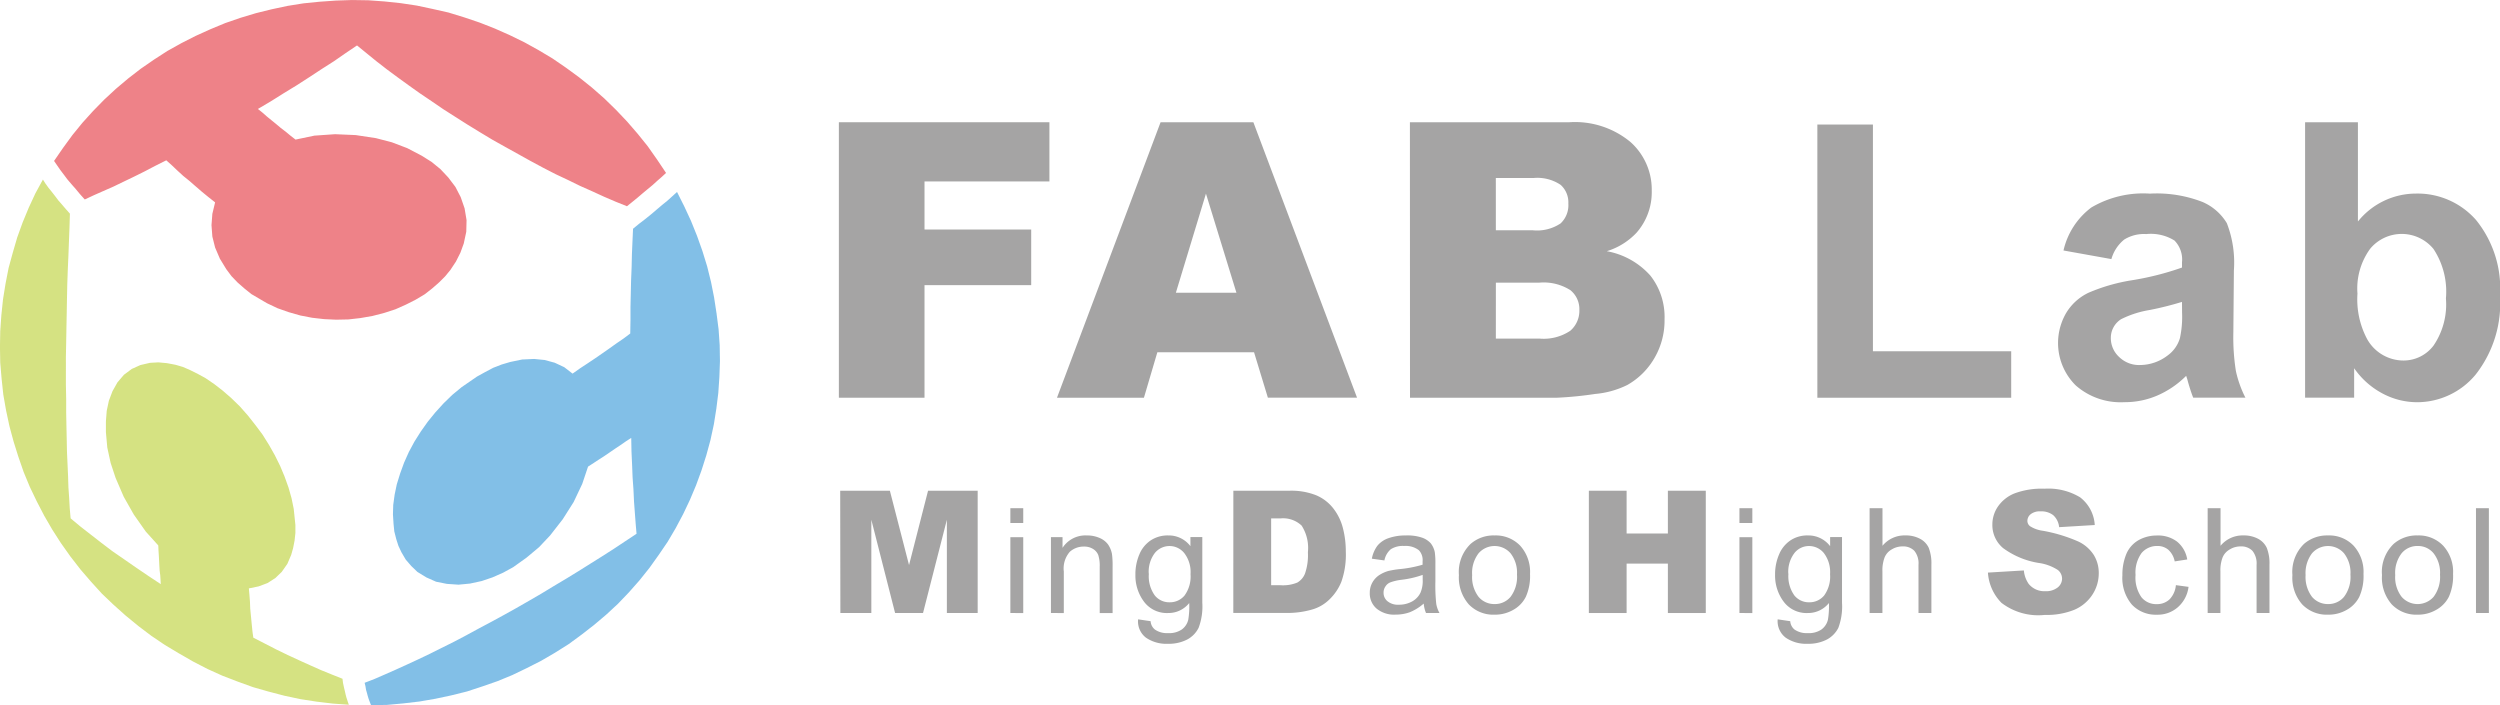
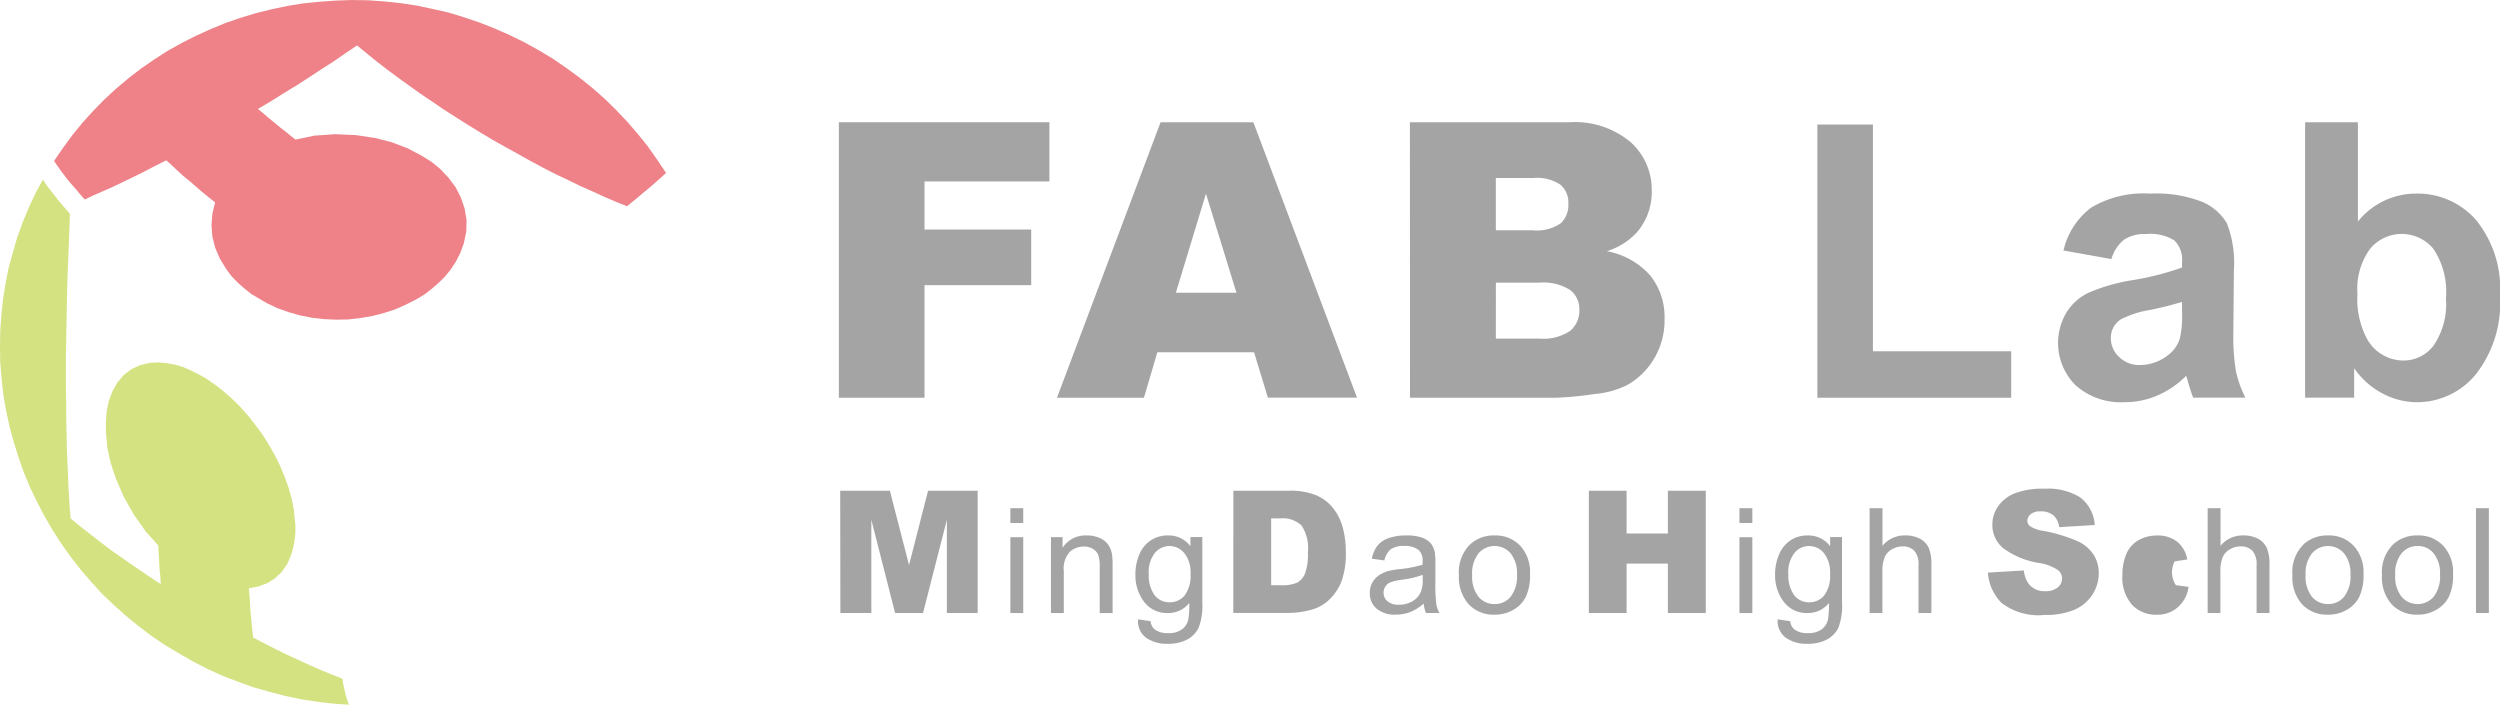
<svg xmlns="http://www.w3.org/2000/svg" width="116.362" height="32.822" viewBox="0 0 116.362 32.822">
  <g id="Group_1324" data-name="Group 1324" transform="translate(-1711.78 -721.96)" opacity="0.491">
-     <path id="Path_4346" data-name="Path 4346" d="M163.351,476.527l.04.169.025.158.041.141.037.141.036.12.041.114.038.1.041.1.749-.014.756-.07.75-.088.738-.127.741-.158.728-.181.713-.234.713-.248.685-.282.675-.325.662-.336.649-.378.635-.4.6-.44.584-.454.568-.48.545-.505.508-.531.491-.556.467-.584.428-.6.417-.612.373-.633.352-.662.312-.658.285-.676.256-.7.223-.7.194-.714.157-.727.115-.725.092-.739.05-.741.026-.737-.012-.743-.051-.737-.095-.739-.114-.741-.143-.721-.18-.727-.22-.714-.249-.7-.282-.7-.313-.676-.338-.674-.22.2-.231.208-.247.2-.246.209-.261.222-.272.22-.285.218-.285.234-.026.584-.026.6-.014.607-.025.611-.014.621-.014.627v.605l-.011.621-.311.234-.325.222-.325.232-.334.234-.339.234-.35.234-.35.23-.35.248-.388-.3-.44-.206-.467-.128-.493-.049-.558.025-.557.116-.392.116-.4.155-.377.2-.377.208-.713.491-.44.364-.4.389-.389.428-.348.428-.324.457-.3.475-.259.482-.22.493-.182.5-.157.507-.1.479-.066.482-.013.44.027.429.036.362.092.362.1.311.141.3.2.34.259.3.285.274.417.255.451.2.5.1.545.037.534-.051.543-.118.505-.171.493-.218.469-.257.62-.443.585-.489.515-.547.585-.751.507-.8.4-.844.271-.806.259-.167.261-.171.256-.165.247-.169.247-.169.247-.165.247-.171.245-.158.012.635.028.61.024.6.04.567.026.558.039.519.038.507.04.466-.508.336-.53.352-.545.349-.561.352-.558.35-.57.35-.583.347-.58.352-.584.339-.584.335-.584.325-.6.326-.583.31-.57.31-.57.3-.574.285-.542.271-.545.26-.532.246-.519.236-.494.218-.478.208Z" transform="translate(1565.401 277.213)" fill="#007ccf" />
    <path id="Path_4347" data-name="Path 4347" d="M166.573,455.22l-.233-.181-.22-.183-.234-.178-.219-.185-.206-.167-.222-.181-.208-.183-.209-.167.611-.361.6-.377.6-.366.585-.377.57-.375.57-.363.545-.378.532-.359.44.359.465.378.483.375.489.362.52.377.53.377.543.366.548.375.57.363.57.362.572.35.582.35.6.336.584.324.582.324.583.313.583.3.582.274.558.273.574.255.541.248.545.234.52.209.259-.209.245-.2.234-.2.233-.194.22-.181.22-.2.208-.181.2-.185-.415-.619-.439-.625-.47-.583-.491-.568-.52-.547-.545-.531-.57-.5-.582-.466-.621-.456-.624-.428-.651-.389-.66-.366-.684-.334-.7-.31-.7-.275-.725-.245-.726-.223-.741-.167-.738-.157-.754-.113-.75-.079-.75-.054-.764-.012-.753.026-.752.053-.754.076-.736.118-.742.158-.725.179-.725.218-.713.246-.691.287-.687.311-.657.334-.653.364-.619.4-.622.429-.584.452-.57.48-.548.507-.517.528-.493.545-.467.573-.438.6-.417.605.143.208.154.222.158.208.166.222.2.234.192.218.194.234.222.247.429-.2.439-.194.468-.206.466-.225.481-.231.5-.248.494-.259.517-.259.259.232.261.248.271.248.286.231.284.248.3.259.3.245.311.246-.128.533-.04.529.04.53.128.51.222.519.3.491.244.326.289.3.311.271.323.26.727.426.493.233.519.183.545.155.545.105.557.063.558.026.57-.012.558-.063.57-.1.545-.141.519-.169.493-.22.439-.222.428-.255.35-.274.325-.285.275-.275.246-.3.257-.389.209-.415.155-.426.117-.545.013-.546-.092-.545-.18-.521-.247-.477-.335-.442-.366-.389-.414-.336-.455-.285-.673-.352-.713-.271-.741-.193-.944-.143-.96-.041-.963.067Z" transform="translate(1558.962 273.237)" fill="#dc000c" />
    <path id="Path_4348" data-name="Path 4348" d="M157.185,454.946l-.194-.218-.18-.211-.168-.192-.156-.208-.157-.2-.144-.178-.143-.2-.114-.181-.352.646-.313.676-.283.686-.248.686-.208.714-.194.711-.142.728-.117.727-.077.737-.052.739-.013.741.013.737.063.739.079.741.129.737.156.729.191.711.224.714.247.713.285.688.323.674.35.674.376.648.4.623.443.625.465.6.491.57.507.558.544.519.559.5.6.492.6.454.632.427.651.389.661.38.676.349.685.31.715.275.716.259.722.206.739.193.742.158.749.116.754.09.75.054-.038-.106-.038-.116-.041-.127-.038-.148-.038-.169-.04-.167-.039-.181-.023-.194-.5-.2-.507-.206-.5-.222-.516-.234-.532-.245-.532-.259-.531-.273-.532-.273-.038-.26-.026-.259-.027-.273-.027-.284-.027-.287-.012-.31-.024-.311-.027-.31.455-.093.414-.155.362-.232.3-.289.26-.371.179-.419.091-.322.066-.338.039-.363v-.364l-.078-.755-.1-.489-.143-.505-.182-.507-.207-.495-.247-.5-.273-.482-.3-.48-.336-.449-.35-.443-.377-.426-.392-.38-.4-.348-.388-.3-.4-.274-.364-.2-.363-.181-.336-.146-.341-.1-.4-.076-.4-.037-.388.021-.452.105-.4.181-.364.271-.3.352-.233.414-.167.442-.1.468-.038.491v.507l.064.713.156.716.232.7.376.871.469.829.557.792.583.647.011.246.015.232.012.234.012.232.013.224.028.218.013.206.012.21-.57-.377-.57-.387-.561-.389-.544-.375-.517-.392-.5-.389-.484-.377-.45-.375-.04-.452-.027-.48-.036-.521-.016-.516-.025-.558-.026-.572-.012-.6-.013-.611-.012-.621v-.633l-.013-.648V461.6l.013-.663.012-.685.013-.676.012-.674.014-.674.024-.676.029-.658.025-.663.025-.648Z" transform="translate(1557.849 276.959)" fill="#a9c300" />
    <g id="Group_1297" data-name="Group 1297" transform="translate(1750.828 727.65)">
      <path id="Path_4349" data-name="Path 4349" d="M175.6,451.881h9.8v2.755h-5.814v2.238h4.966v2.589h-4.966v5.24H175.6Z" transform="translate(-175.603 -451.881)" fill="#474645" />
    </g>
    <g id="Group_1298" data-name="Group 1298" transform="translate(1760.98 727.65)">
      <path id="Path_4350" data-name="Path 4350" d="M190.406,462.586h-4.5l-.625,2.117h-4.047l4.822-12.822h4.319L195.2,464.7h-4.15Zm-.82-2.771-1.418-4.611-1.4,4.611Z" transform="translate(-181.237 -451.881)" fill="#474645" />
    </g>
    <g id="Group_1299" data-name="Group 1299" transform="translate(1777.404 727.65)">
      <path id="Path_4351" data-name="Path 4351" d="M190.352,451.881h7.416a4.045,4.045,0,0,1,2.849.919,2.966,2.966,0,0,1,.991,2.272,2.856,2.856,0,0,1-.708,1.951,3.177,3.177,0,0,1-1.384.86,3.561,3.561,0,0,1,2.032,1.141,3.114,3.114,0,0,1,.656,2.032,3.457,3.457,0,0,1-.465,1.791,3.374,3.374,0,0,1-1.268,1.263,4.221,4.221,0,0,1-1.5.418,17.076,17.076,0,0,1-1.775.175h-6.84Zm4,5.029h1.726a1.969,1.969,0,0,0,1.288-.321,1.159,1.159,0,0,0,.36-.923,1.09,1.09,0,0,0-.36-.872,1.947,1.947,0,0,0-1.267-.317h-1.748Zm0,5.04h2.022a2.231,2.231,0,0,0,1.443-.364,1.226,1.226,0,0,0,.422-.973,1.133,1.133,0,0,0-.416-.915,2.322,2.322,0,0,0-1.459-.35h-2.011Z" transform="translate(-190.352 -451.881)" fill="#474645" />
    </g>
    <g id="Group_1300" data-name="Group 1300" transform="translate(1796.368 727.756)">
      <path id="Path_4352" data-name="Path 4352" d="M200.877,464.655V451.94h2.587v10.553H209.9v2.162Z" transform="translate(-200.877 -451.94)" fill="#474645" />
    </g>
    <g id="Group_1301" data-name="Group 1301" transform="translate(1807.571 730.972)">
      <path id="Path_4353" data-name="Path 4353" d="M209.578,456.772l-2.229-.4a3.458,3.458,0,0,1,1.294-2,4.751,4.751,0,0,1,2.728-.647,5.882,5.882,0,0,1,2.449.389,2.449,2.449,0,0,1,1.132.987,5.076,5.076,0,0,1,.328,2.2l-.025,2.87a10.092,10.092,0,0,0,.117,1.805,5.152,5.152,0,0,0,.443,1.245h-2.429c-.067-.164-.146-.4-.24-.724a2.777,2.777,0,0,0-.088-.29,4.321,4.321,0,0,1-1.346.917,3.805,3.805,0,0,1-1.53.308,3.163,3.163,0,0,1-2.261-.778,2.776,2.776,0,0,1-.449-3.371,2.429,2.429,0,0,1,1.05-.948,8.448,8.448,0,0,1,1.957-.569,13.3,13.3,0,0,0,2.386-.6v-.249a1.258,1.258,0,0,0-.351-1.009,2.088,2.088,0,0,0-1.317-.3,1.738,1.738,0,0,0-1.023.256A1.8,1.8,0,0,0,209.578,456.772Zm3.286,1.993a15.069,15.069,0,0,1-1.494.375,4.645,4.645,0,0,0-1.339.429,1.027,1.027,0,0,0-.479.867,1.19,1.19,0,0,0,.384.89,1.324,1.324,0,0,0,.978.377,2.125,2.125,0,0,0,1.27-.436,1.533,1.533,0,0,0,.584-.814,4.713,4.713,0,0,0,.1-1.2Z" transform="translate(-207.095 -453.725)" fill="#474645" />
    </g>
    <g id="Group_1302" data-name="Group 1302" transform="translate(1819.07 727.65)">
      <path id="Path_4354" data-name="Path 4354" d="M213.477,464.7V451.881h2.459v4.62a3.469,3.469,0,0,1,2.692-1.3,3.619,3.619,0,0,1,2.807,1.231,5.073,5.073,0,0,1,1.114,3.526,5.38,5.38,0,0,1-1.133,3.667,3.541,3.541,0,0,1-2.755,1.287,3.423,3.423,0,0,1-1.568-.4,3.722,3.722,0,0,1-1.333-1.182V464.7Zm2.438-4.843a3.926,3.926,0,0,0,.458,2.132,1.941,1.941,0,0,0,1.7.982,1.746,1.746,0,0,0,1.386-.7,3.407,3.407,0,0,0,.573-2.191,3.6,3.6,0,0,0-.578-2.3,1.91,1.91,0,0,0-2.942-.018A3.133,3.133,0,0,0,215.915,459.859Z" transform="translate(-213.477 -451.881)" fill="#474645" />
    </g>
    <g id="Group_1303" data-name="Group 1303" transform="translate(1750.887 744.801)">
      <path id="Path_4355" data-name="Path 4355" d="M175.635,461.4h2.312l.892,3.46.885-3.46h2.31v5.692H180.6v-4.341l-1.11,4.341h-1.3l-1.106-4.341v4.341h-1.441Z" transform="translate(-175.635 -461.4)" fill="#474645" />
    </g>
    <g id="Group_1304" data-name="Group 1304" transform="translate(1758.807 745.615)">
      <path id="Path_4356" data-name="Path 4356" d="M180.031,462.54v-.688h.6v.688Zm0,4.189V463.2h.6v3.533Z" transform="translate(-180.031 -461.852)" fill="#474645" />
    </g>
    <g id="Group_1305" data-name="Group 1305" transform="translate(1760.696 746.882)">
      <path id="Path_4357" data-name="Path 4357" d="M181.079,466.166v-3.533h.539v.5a1.268,1.268,0,0,1,1.124-.578,1.451,1.451,0,0,1,.589.112.954.954,0,0,1,.4.3,1.17,1.17,0,0,1,.187.443,3.838,3.838,0,0,1,.031.582v2.175h-.6v-2.153a1.64,1.64,0,0,0-.068-.548.59.59,0,0,0-.247-.285.772.772,0,0,0-.418-.108.963.963,0,0,0-.659.243,1.182,1.182,0,0,0-.279.919v1.932Z" transform="translate(-181.079 -462.555)" fill="#474645" />
    </g>
    <g id="Group_1306" data-name="Group 1306" transform="translate(1764.634 746.882)">
      <path id="Path_4358" data-name="Path 4358" d="M183.384,466.46l.582.086a.542.542,0,0,0,.2.389.973.973,0,0,0,.605.166,1.048,1.048,0,0,0,.643-.166.777.777,0,0,0,.306-.465,3.749,3.749,0,0,0,.043-.769,1.23,1.23,0,0,1-.977.465,1.33,1.33,0,0,1-1.128-.528,2.031,2.031,0,0,1-.4-1.261,2.337,2.337,0,0,1,.182-.933,1.445,1.445,0,0,1,.53-.658,1.424,1.424,0,0,1,.818-.231,1.261,1.261,0,0,1,1.031.5v-.425h.553v3.054a2.822,2.822,0,0,1-.171,1.168,1.237,1.237,0,0,1-.53.546,1.859,1.859,0,0,1-.9.2,1.679,1.679,0,0,1-1.022-.285A.954.954,0,0,1,183.384,466.46Zm.5-2.126a1.524,1.524,0,0,0,.277,1.014.863.863,0,0,0,.692.319.886.886,0,0,0,.692-.315,1.5,1.5,0,0,0,.279-.995,1.439,1.439,0,0,0-.29-.978.881.881,0,0,0-1.371-.007A1.442,1.442,0,0,0,183.879,464.333Z" transform="translate(-183.265 -462.555)" fill="#474645" />
    </g>
    <g id="Group_1307" data-name="Group 1307" transform="translate(1769.186 744.801)">
      <path id="Path_4359" data-name="Path 4359" d="M185.791,461.4H188.4a3.121,3.121,0,0,1,1.25.213,1.994,1.994,0,0,1,.786.6,2.478,2.478,0,0,1,.45.91,4.28,4.28,0,0,1,.139,1.1,3.8,3.8,0,0,1-.207,1.416,2.369,2.369,0,0,1-.575.84,1.877,1.877,0,0,1-.793.452,4.138,4.138,0,0,1-1.05.157h-2.611Zm1.759,1.288v3.11h.431a1.762,1.762,0,0,0,.784-.122.832.832,0,0,0,.364-.429,2.619,2.619,0,0,0,.132-.986,1.921,1.921,0,0,0-.292-1.238,1.255,1.255,0,0,0-.98-.335Z" transform="translate(-185.791 -461.4)" fill="#474645" />
    </g>
    <g id="Group_1308" data-name="Group 1308" transform="translate(1775.541 746.882)">
      <path id="Path_4360" data-name="Path 4360" d="M191.824,465.726a2.32,2.32,0,0,1-.64.4,1.923,1.923,0,0,1-.661.114,1.279,1.279,0,0,1-.9-.286.929.929,0,0,1-.31-.724.96.96,0,0,1,.117-.476,1,1,0,0,1,.31-.344,1.623,1.623,0,0,1,.431-.2,4.358,4.358,0,0,1,.53-.088,5.58,5.58,0,0,0,1.07-.205c0-.081,0-.133,0-.155a.663.663,0,0,0-.171-.517.993.993,0,0,0-.681-.2,1.045,1.045,0,0,0-.625.15.909.909,0,0,0-.3.523l-.584-.081a1.448,1.448,0,0,1,.261-.607,1.153,1.153,0,0,1,.528-.353,2.373,2.373,0,0,1,.8-.122,2.126,2.126,0,0,1,.739.1.969.969,0,0,1,.414.268.994.994,0,0,1,.186.405,3.517,3.517,0,0,1,.029.555v.8a8.059,8.059,0,0,0,.04,1.056,1.345,1.345,0,0,0,.151.427h-.627A1.428,1.428,0,0,1,191.824,465.726Zm-.049-1.335a4.541,4.541,0,0,1-.978.227,2.327,2.327,0,0,0-.521.119.48.48,0,0,0-.236.195.494.494,0,0,0-.085.285.5.5,0,0,0,.182.4.76.76,0,0,0,.528.162,1.248,1.248,0,0,0,.618-.151.922.922,0,0,0,.393-.416,1.385,1.385,0,0,0,.1-.6Z" transform="translate(-189.318 -462.555)" fill="#474645" />
    </g>
    <g id="Group_1309" data-name="Group 1309" transform="translate(1779.685 746.882)">
      <path id="Path_4361" data-name="Path 4361" d="M191.618,464.4a1.812,1.812,0,0,1,.548-1.454,1.622,1.622,0,0,1,1.112-.391,1.577,1.577,0,0,1,1.189.474,1.814,1.814,0,0,1,.461,1.317,2.347,2.347,0,0,1-.2,1.074,1.422,1.422,0,0,1-.595.607,1.7,1.7,0,0,1-.852.216,1.582,1.582,0,0,1-1.2-.476A1.891,1.891,0,0,1,191.618,464.4Zm.616,0a1.512,1.512,0,0,0,.3,1.014.954.954,0,0,0,.748.335.943.943,0,0,0,.739-.335,1.545,1.545,0,0,0,.3-1.038,1.467,1.467,0,0,0-.3-.991.987.987,0,0,0-1.487,0A1.5,1.5,0,0,0,192.234,464.4Z" transform="translate(-191.618 -462.555)" fill="#474645" />
    </g>
    <g id="Group_1310" data-name="Group 1310" transform="translate(1785.733 744.801)">
      <path id="Path_4362" data-name="Path 4362" d="M194.975,461.4h1.757v1.991h1.921V461.4h1.764v5.692h-1.764v-2.3h-1.921v2.3h-1.757Z" transform="translate(-194.975 -461.4)" fill="#474645" />
    </g>
    <g id="Group_1311" data-name="Group 1311" transform="translate(1792.742 745.615)">
      <path id="Path_4363" data-name="Path 4363" d="M198.865,462.54v-.688h.6v.688Zm0,4.189V463.2h.6v3.533Z" transform="translate(-198.865 -461.852)" fill="#474645" />
    </g>
    <g id="Group_1312" data-name="Group 1312" transform="translate(1794.403 746.882)">
      <path id="Path_4364" data-name="Path 4364" d="M199.906,466.46l.584.086a.547.547,0,0,0,.2.389.981.981,0,0,0,.609.166,1.042,1.042,0,0,0,.641-.166.793.793,0,0,0,.306-.465,3.839,3.839,0,0,0,.045-.769,1.241,1.241,0,0,1-.978.465,1.33,1.33,0,0,1-1.128-.528,2.021,2.021,0,0,1-.4-1.261,2.307,2.307,0,0,1,.184-.933,1.456,1.456,0,0,1,.53-.658,1.412,1.412,0,0,1,.814-.231,1.265,1.265,0,0,1,1.034.5v-.425h.553v3.054a2.86,2.86,0,0,1-.169,1.168,1.251,1.251,0,0,1-.532.546,1.861,1.861,0,0,1-.9.2,1.677,1.677,0,0,1-1.02-.285A.964.964,0,0,1,199.906,466.46Zm.5-2.126a1.534,1.534,0,0,0,.277,1.014.862.862,0,0,0,.69.319.884.884,0,0,0,.694-.315,1.5,1.5,0,0,0,.277-.995,1.458,1.458,0,0,0-.286-.978.89.89,0,0,0-.694-.331.86.86,0,0,0-.677.324A1.442,1.442,0,0,0,200.4,464.333Z" transform="translate(-199.787 -462.555)" fill="#474645" />
    </g>
    <g id="Group_1313" data-name="Group 1313" transform="translate(1798.8 745.615)">
      <path id="Path_4365" data-name="Path 4365" d="M202.227,466.729v-4.878h.6v1.75a1.325,1.325,0,0,1,1.056-.483,1.408,1.408,0,0,1,.681.151.909.909,0,0,1,.416.427,2,2,0,0,1,.123.793v2.24h-.6v-2.24a.928.928,0,0,0-.193-.654.722.722,0,0,0-.551-.205.94.94,0,0,0-.5.139.748.748,0,0,0-.335.377,1.7,1.7,0,0,0-.1.65v1.933Z" transform="translate(-202.227 -461.852)" fill="#474645" />
    </g>
    <g id="Group_1314" data-name="Group 1314" transform="translate(1804.308 744.706)">
      <path id="Path_4366" data-name="Path 4366" d="M205.284,465.252l1.672-.1a1.3,1.3,0,0,0,.222.622.934.934,0,0,0,.777.344.869.869,0,0,0,.58-.177.532.532,0,0,0,.2-.409.521.521,0,0,0-.195-.4,2.2,2.2,0,0,0-.9-.33,3.813,3.813,0,0,1-1.65-.69,1.4,1.4,0,0,1-.5-1.1,1.481,1.481,0,0,1,.256-.829,1.707,1.707,0,0,1,.766-.613,3.6,3.6,0,0,1,1.4-.222,2.865,2.865,0,0,1,1.661.4,1.754,1.754,0,0,1,.683,1.29l-1.658.1a.863.863,0,0,0-.276-.559.9.9,0,0,0-.587-.177.686.686,0,0,0-.458.13.4.4,0,0,0-.157.317.315.315,0,0,0,.126.245,1.462,1.462,0,0,0,.591.211,7.236,7.236,0,0,1,1.652.5,1.73,1.73,0,0,1,.724.631,1.593,1.593,0,0,1,.229.843,1.811,1.811,0,0,1-.3,1.007,1.885,1.885,0,0,1-.843.7,3.434,3.434,0,0,1-1.369.236,2.816,2.816,0,0,1-2.013-.559A2.2,2.2,0,0,1,205.284,465.252Z" transform="translate(-205.284 -461.347)" fill="#474645" />
    </g>
    <g id="Group_1315" data-name="Group 1315" transform="translate(1810.571 746.882)">
-       <path id="Path_4367" data-name="Path 4367" d="M211.245,464.869l.589.079a1.5,1.5,0,0,1-.5.95,1.419,1.419,0,0,1-.975.346,1.518,1.518,0,0,1-1.164-.472,1.919,1.919,0,0,1-.44-1.36,2.528,2.528,0,0,1,.186-1,1.343,1.343,0,0,1,.577-.643,1.725,1.725,0,0,1,.845-.211,1.457,1.457,0,0,1,.941.288,1.354,1.354,0,0,1,.47.827l-.584.09a.981.981,0,0,0-.294-.539.764.764,0,0,0-.508-.178.938.938,0,0,0-.737.324,1.539,1.539,0,0,0-.283,1.025,1.581,1.581,0,0,0,.274,1.036.876.876,0,0,0,.71.321.843.843,0,0,0,.589-.213A1.083,1.083,0,0,0,211.245,464.869Z" transform="translate(-208.76 -462.555)" fill="#474645" />
+       <path id="Path_4367" data-name="Path 4367" d="M211.245,464.869l.589.079a1.5,1.5,0,0,1-.5.95,1.419,1.419,0,0,1-.975.346,1.518,1.518,0,0,1-1.164-.472,1.919,1.919,0,0,1-.44-1.36,2.528,2.528,0,0,1,.186-1,1.343,1.343,0,0,1,.577-.643,1.725,1.725,0,0,1,.845-.211,1.457,1.457,0,0,1,.941.288,1.354,1.354,0,0,1,.47.827l-.584.09A1.083,1.083,0,0,0,211.245,464.869Z" transform="translate(-208.76 -462.555)" fill="#474645" />
    </g>
    <g id="Group_1316" data-name="Group 1316" transform="translate(1814.535 745.615)">
      <path id="Path_4368" data-name="Path 4368" d="M210.96,466.729v-4.878h.6v1.75a1.329,1.329,0,0,1,1.054-.483,1.425,1.425,0,0,1,.683.151.922.922,0,0,1,.414.427,1.959,1.959,0,0,1,.126.793v2.24h-.6v-2.24a.936.936,0,0,0-.193-.654.721.721,0,0,0-.553-.205.941.941,0,0,0-.5.139.76.76,0,0,0-.337.377,1.669,1.669,0,0,0-.1.65v1.933Z" transform="translate(-210.96 -461.852)" fill="#474645" />
    </g>
    <g id="Group_1317" data-name="Group 1317" transform="translate(1818.479 746.882)">
      <path id="Path_4369" data-name="Path 4369" d="M213.149,464.4a1.822,1.822,0,0,1,.544-1.454,1.638,1.638,0,0,1,1.112-.391,1.569,1.569,0,0,1,1.189.474,1.808,1.808,0,0,1,.465,1.317,2.347,2.347,0,0,1-.2,1.074,1.432,1.432,0,0,1-.595.607,1.7,1.7,0,0,1-.856.216,1.584,1.584,0,0,1-1.2-.476A1.882,1.882,0,0,1,213.149,464.4Zm.614,0a1.531,1.531,0,0,0,.3,1.014.961.961,0,0,0,.746.335.946.946,0,0,0,.742-.335,1.535,1.535,0,0,0,.3-1.038,1.466,1.466,0,0,0-.3-.991.989.989,0,0,0-1.488,0A1.523,1.523,0,0,0,213.763,464.4Z" transform="translate(-213.149 -462.555)" fill="#474645" />
    </g>
    <g id="Group_1318" data-name="Group 1318" transform="translate(1822.649 746.882)">
      <path id="Path_4370" data-name="Path 4370" d="M215.463,464.4a1.811,1.811,0,0,1,.546-1.454,1.622,1.622,0,0,1,1.112-.391,1.573,1.573,0,0,1,1.187.474,1.8,1.8,0,0,1,.463,1.317,2.349,2.349,0,0,1-.2,1.074,1.44,1.44,0,0,1-.6.607,1.688,1.688,0,0,1-.85.216,1.582,1.582,0,0,1-1.2-.476A1.882,1.882,0,0,1,215.463,464.4Zm.616,0a1.5,1.5,0,0,0,.3,1.014.99.99,0,0,0,1.485,0,1.545,1.545,0,0,0,.3-1.038,1.466,1.466,0,0,0-.3-.991.936.936,0,0,0-.739-.339.946.946,0,0,0-.746.337A1.494,1.494,0,0,0,216.079,464.4Z" transform="translate(-215.463 -462.555)" fill="#474645" />
    </g>
    <g id="Group_1319" data-name="Group 1319" transform="translate(1827.024 745.615)">
      <path id="Path_4371" data-name="Path 4371" d="M217.891,466.729v-4.878h.6v4.878Z" transform="translate(-217.891 -461.852)" fill="#474645" />
    </g>
  </g>
</svg>